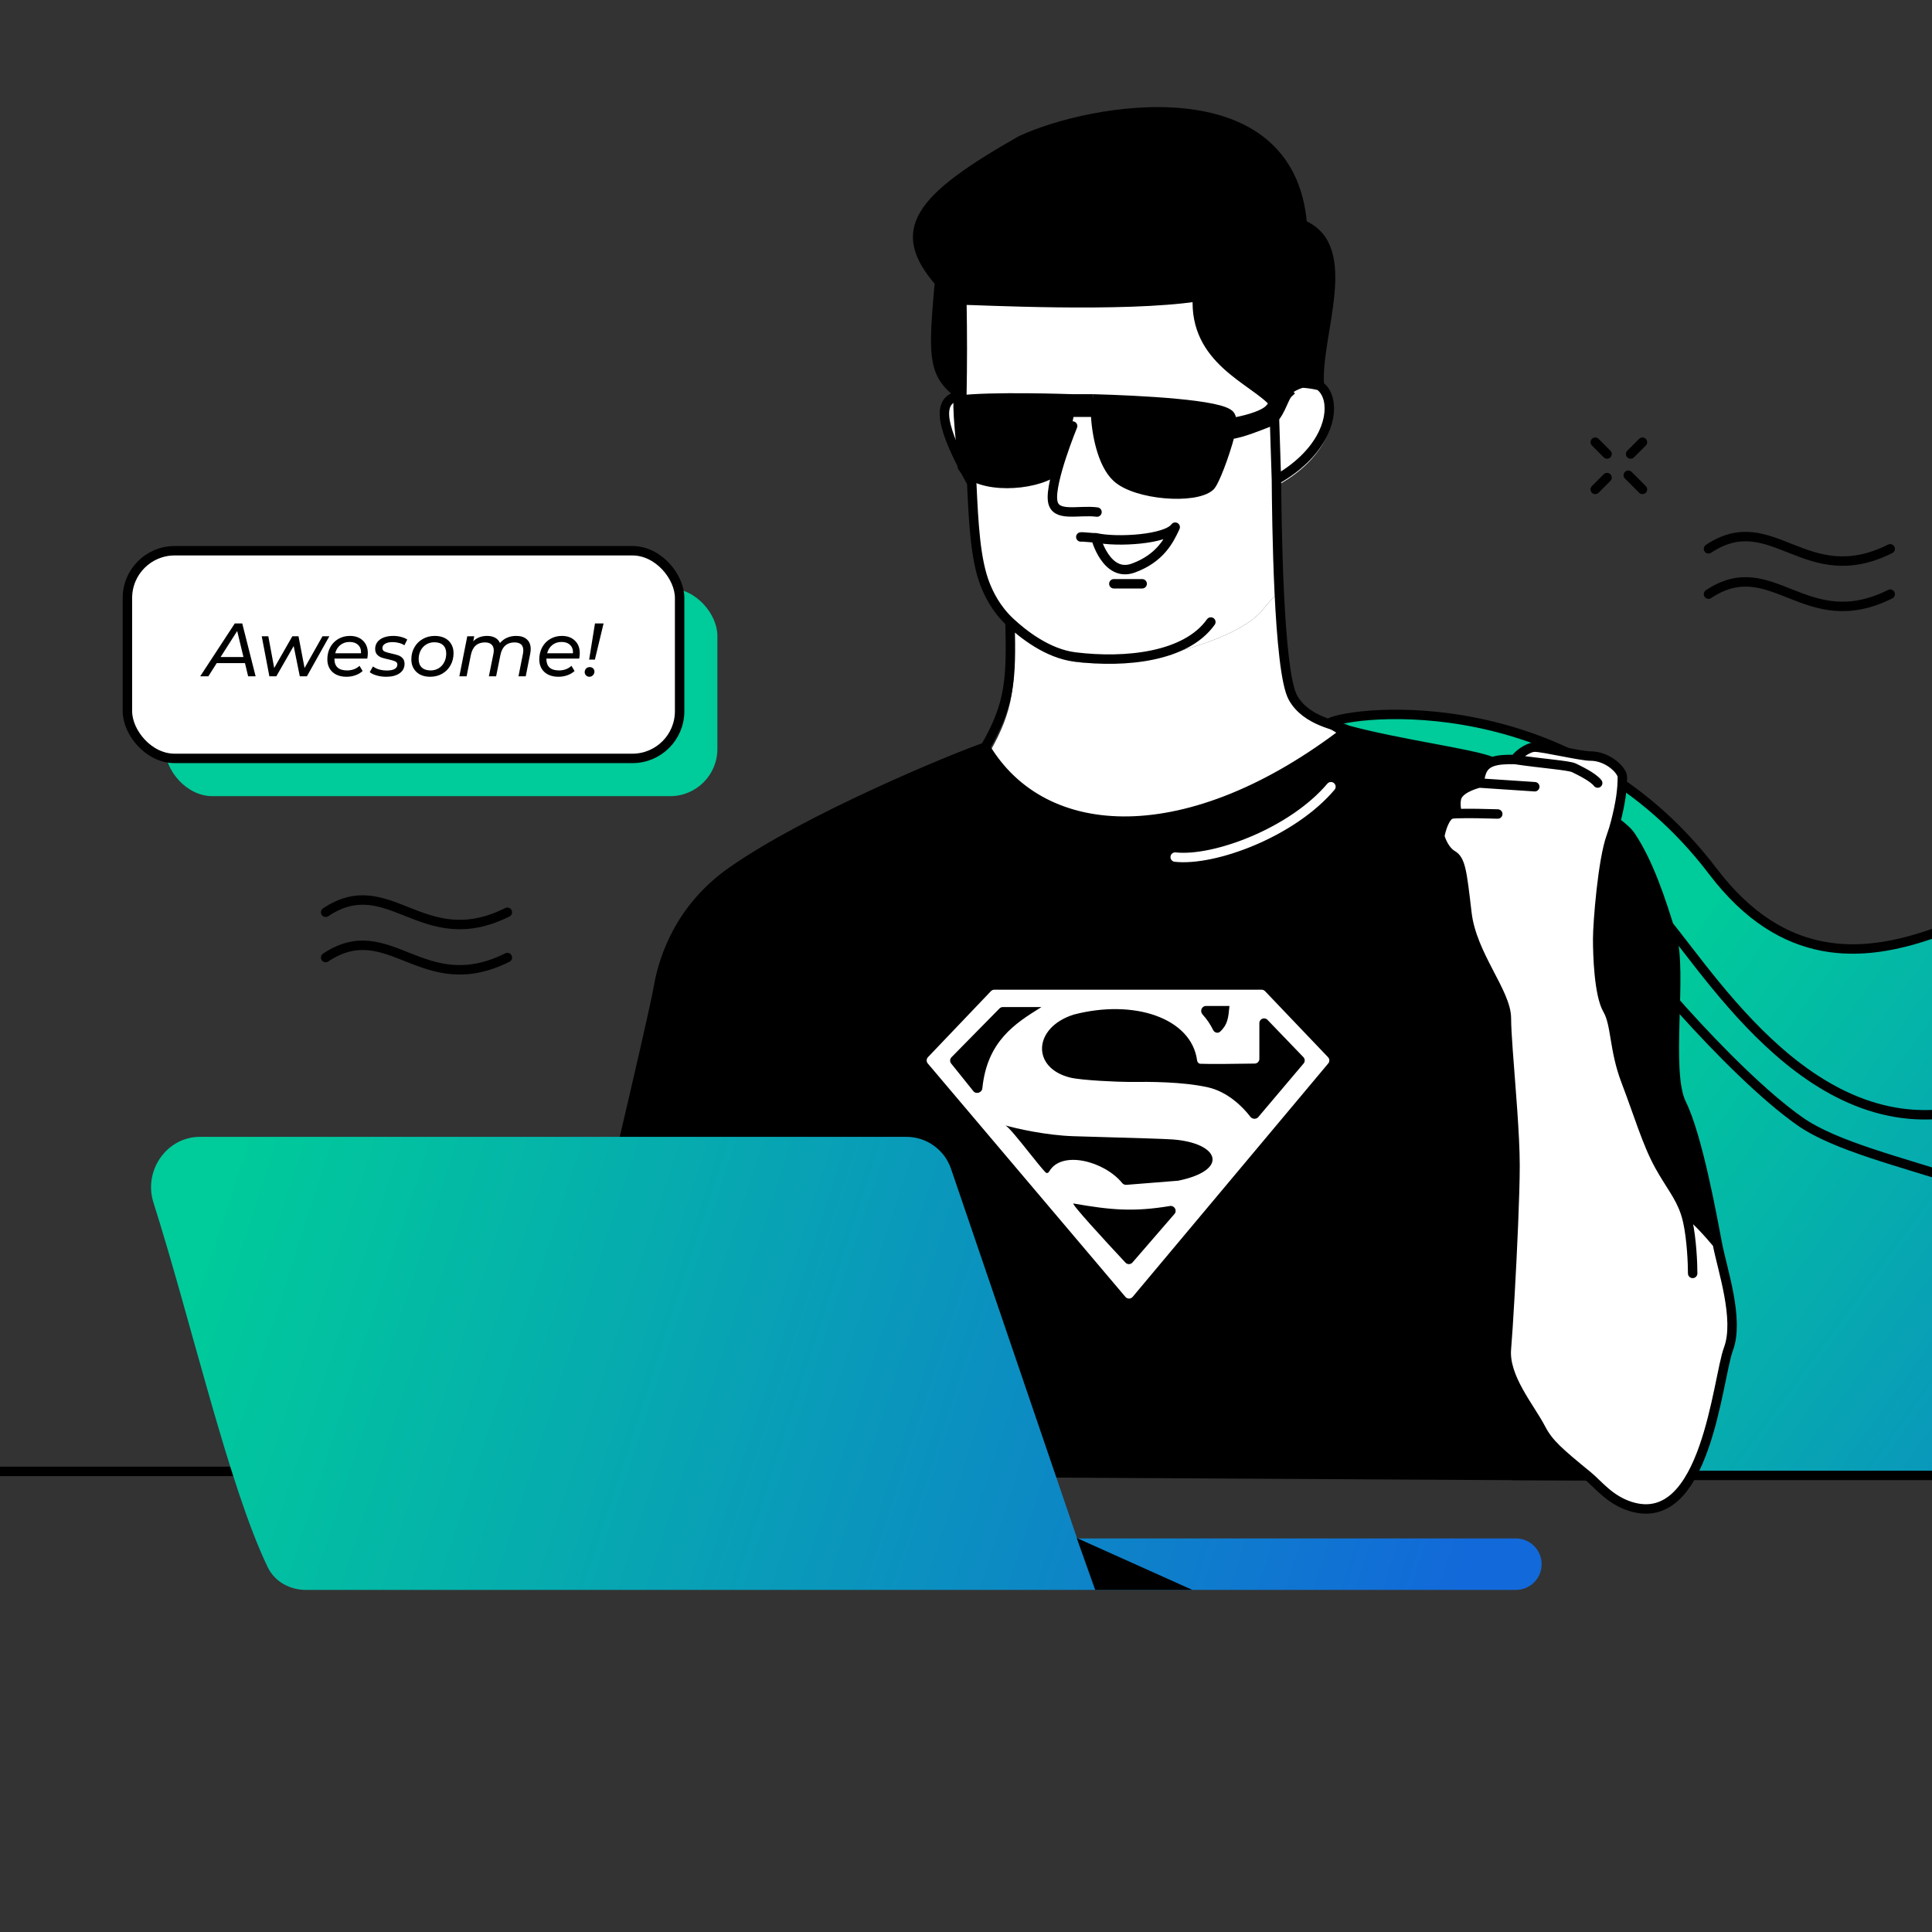
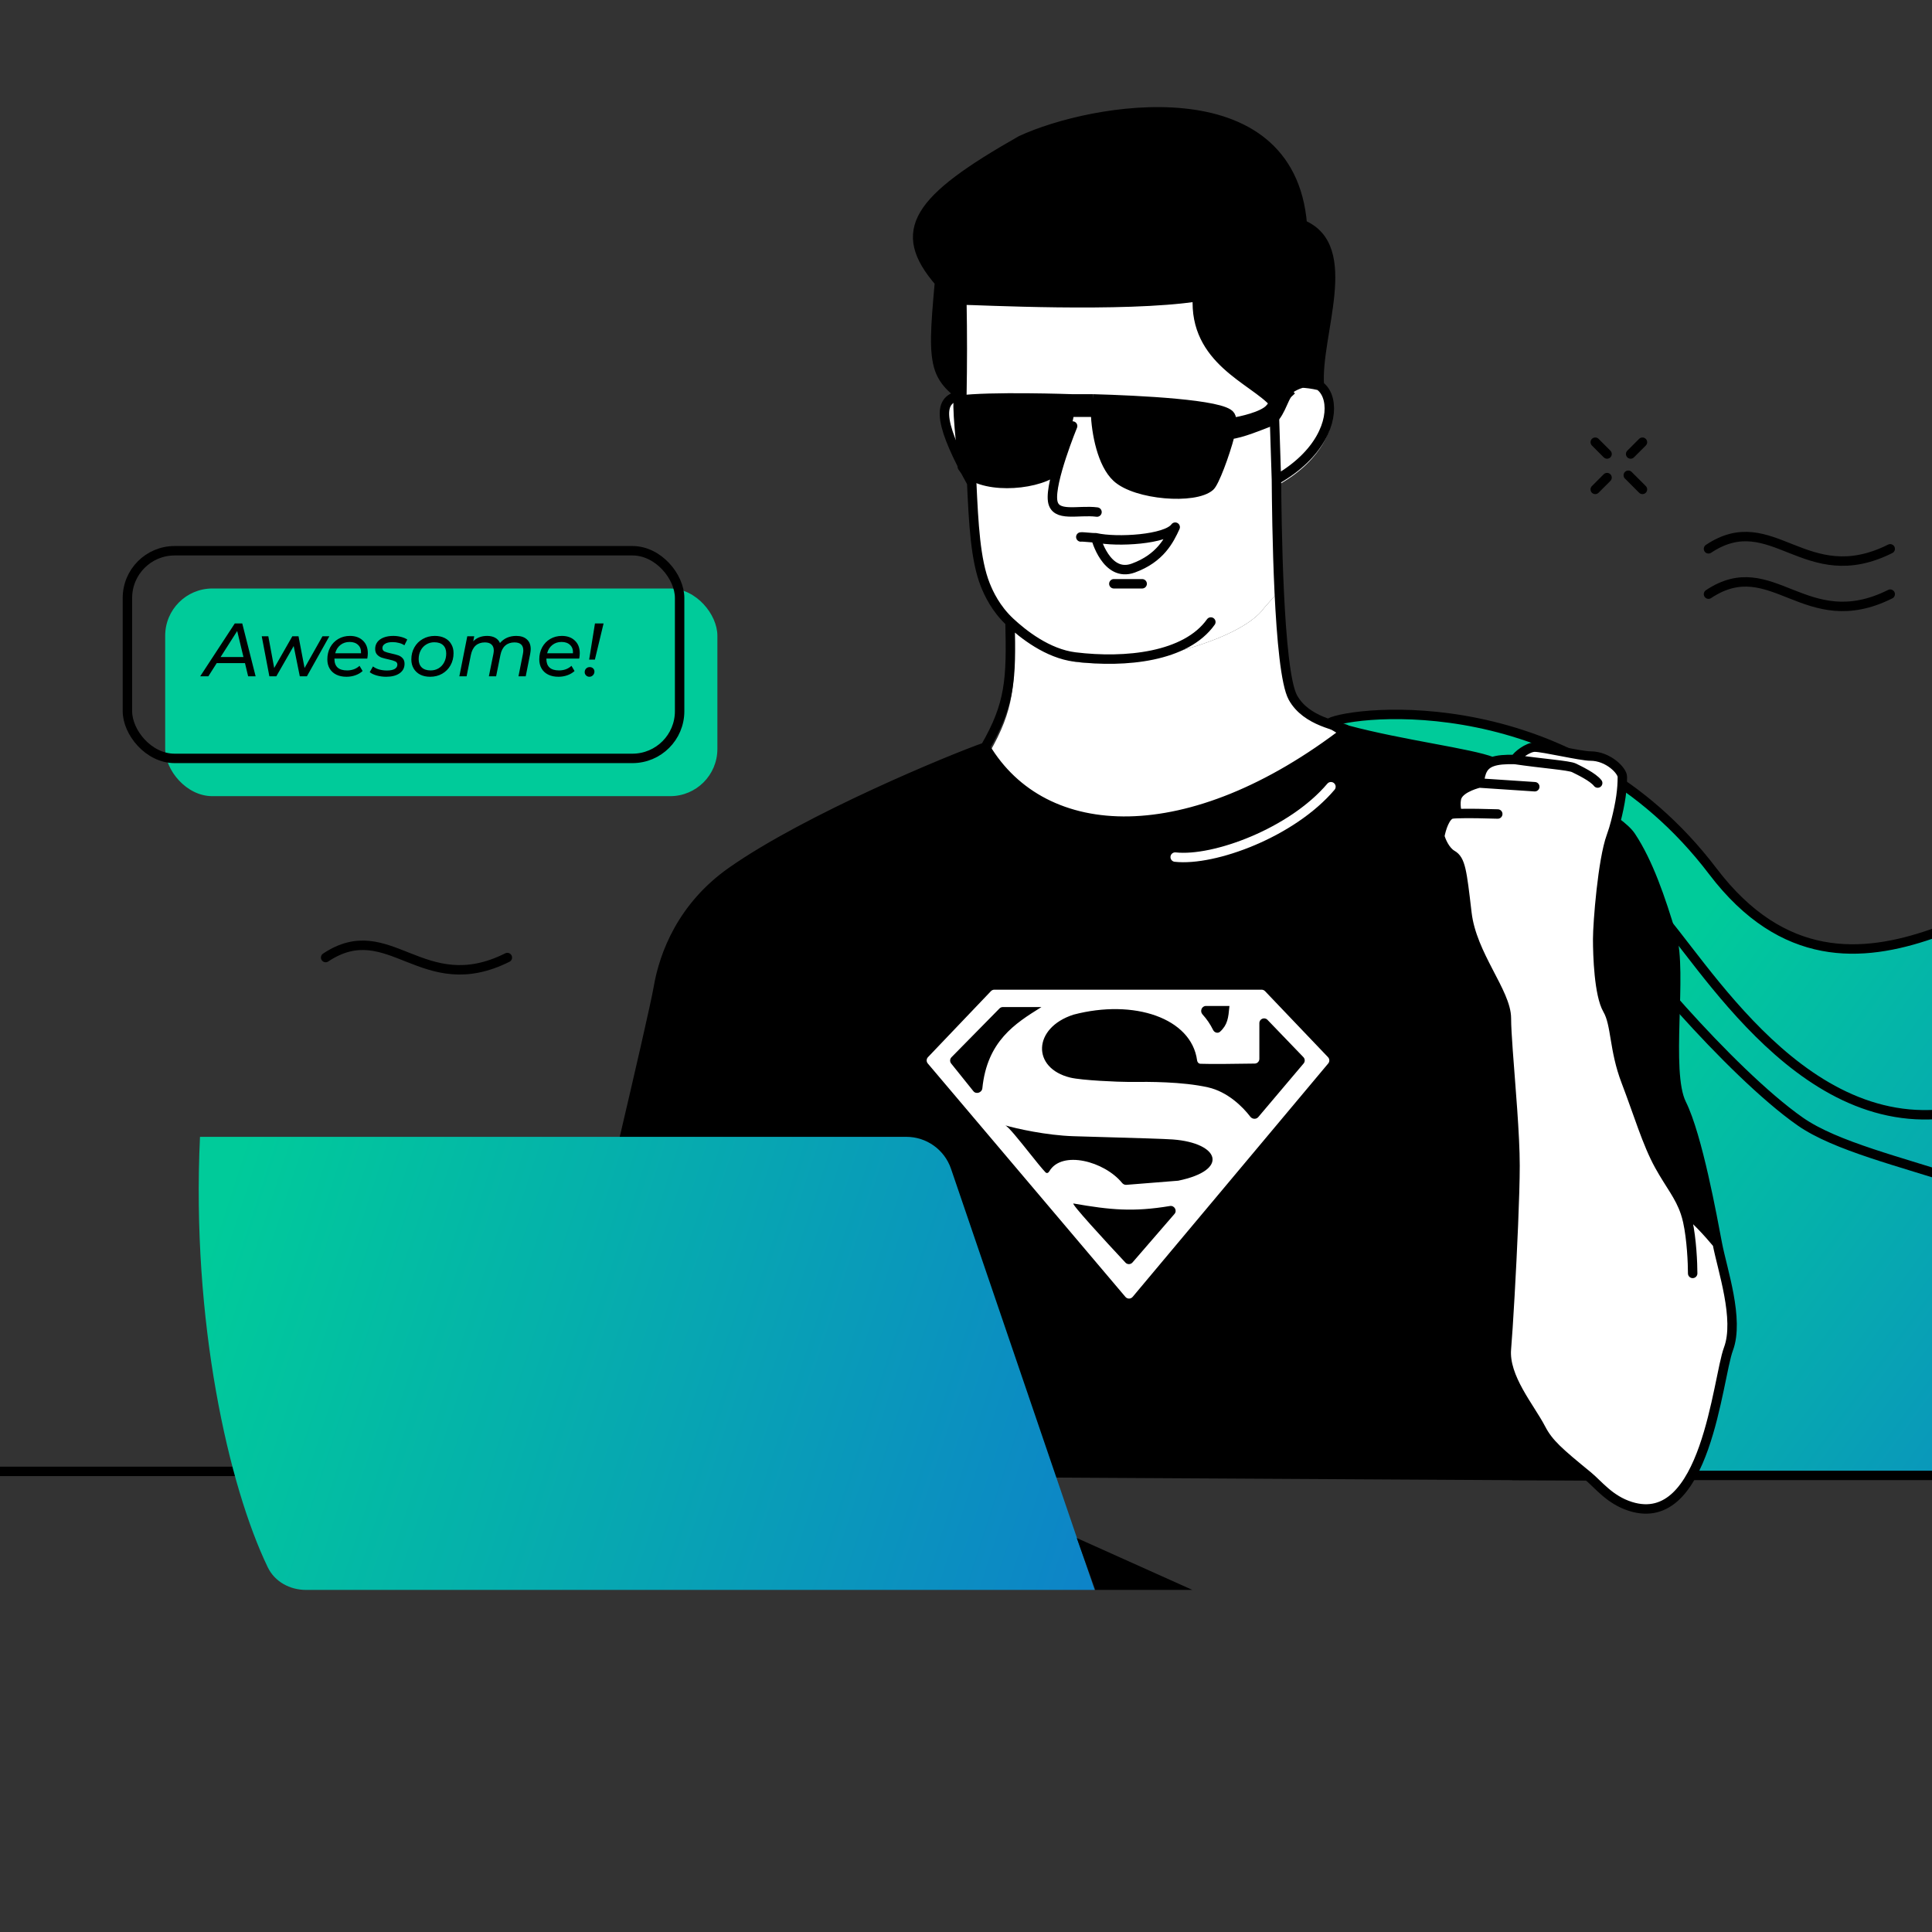
<svg xmlns="http://www.w3.org/2000/svg" width="311" height="311" viewBox="0 0 311 311" fill="none">
  <rect x="0" y="0" width="311" height="311" fill="#333333" stroke="none" />
  <g clip-path="url(#clip0_1695_1480)">
    <path d="M205.568 65.543C214.275 55.739 220.013 69.944 205.964 77.947L205.568 65.543Z" fill="white" />
    <path d="M208.61 113.159C210.787 117.11 215.138 116.812 216.525 117.561C191.21 137.251 168.636 137.013 159.263 121.162C163.261 114.216 163.462 110.176 163.231 100.947C165.292 102.887 169.247 106.057 173.661 106.601C181.775 107.601 199.516 103.485 203.514 97.831L206.051 94.945C206.484 102.595 207.263 110.715 208.61 113.159Z" fill="white" />
    <path d="M155.503 48.937C157.823 48.937 181.378 50.214 193.299 48.389C192.668 58.67 202.238 61.761 205.568 65.543L205.964 77.947C205.866 78.859 205.842 79.826 205.568 80.939C205.592 83.487 205.72 89.078 206.051 94.945L203.514 97.831C199.516 103.485 181.775 107.601 173.661 106.601C169.247 106.057 165.292 102.887 163.231 100.947C160.935 98.786 159.819 96.348 159.263 94.945C157.68 90.943 157.387 85.011 157.087 78.461C156.928 74.992 155.424 68.455 155.503 64.342C155.601 59.267 155.607 54.611 155.503 48.937Z" fill="white" />
    <path d="M335.743 143.3C326.908 136.463 298.316 169.989 275.724 140.262C253 110.361 217.95 114.383 214 116.362C248.646 136.932 248.833 182.352 244.272 237.5H308.986H372.942H409.93L394.594 220.786C384.517 212.103 393.103 194.203 361.194 184.326C347.139 175.21 367.652 167.991 335.743 143.3Z" fill="url(#paint0_linear_1695_1480)" />
    <path d="M361.194 184.326C347.139 175.21 367.652 167.991 335.743 143.3C326.908 136.463 298.316 169.989 275.724 140.262C253 110.361 217.95 114.383 214 116.362C248.646 136.932 248.833 182.352 244.272 237.5H308.986H372.942M361.194 184.326C393.103 194.203 384.517 212.103 394.594 220.786L409.93 237.5M361.194 184.326C350.431 182.934 345.24 177.108 311.812 179.387C287.151 181.069 271.546 150.138 265.088 145.199M409.93 237.5H436M409.93 237.5H372.942M260.15 148.998C260.53 151.277 278.383 172.55 289.779 180.527C301.175 188.504 331.537 190.395 341.413 205.591C351.29 220.786 357.367 235.22 363.825 236.36C368.991 237.272 372.056 237.5 372.942 237.5" stroke="black" stroke-width="1.519" />
    <path d="M172.663 68.578C172.663 68.578 168.987 77.524 169.446 80.641C169.845 83.342 173.557 82.034 176.587 82.429" stroke="black" stroke-width="1.519" stroke-linecap="round" stroke-linejoin="round" />
    <path d="M154.831 63.656C154.831 63.664 154.831 63.672 154.831 63.679C154.751 67.777 156.261 74.267 156.42 77.724C151.694 69.203 150.206 64.109 154.831 63.656Z" fill="white" />
    <path d="M262.546 134.62C265.326 138.806 267.312 144.587 269.099 150.567C270.886 156.547 268.106 172.494 270.688 177.677C273.269 182.86 275.652 196.016 276.447 200.202C275.123 198.607 272.24 195.378 271.297 195.219C270.388 192.495 268.824 190.736 267.114 187.644C265.128 184.056 263.738 179.272 261.752 174.089C259.766 168.906 260.163 164.919 258.773 162.527C257.383 160.135 257.184 153.757 257.184 151.165C257.184 148.574 257.979 138.408 259.369 134.62C259.644 133.871 259.88 133.083 260.082 132.293C261.213 133.128 262.082 133.921 262.546 134.62Z" fill="black" />
    <path d="M205.073 64.853C213.811 55.085 219.57 69.238 205.47 77.212L205.073 64.853Z" fill="white" />
    <path d="M192.761 47.762C180.797 49.58 157.159 48.307 154.831 48.307C154.935 53.961 154.929 58.6 154.831 63.656C154.831 63.656 152.172 62.186 151.234 59.45C150.296 56.714 150.559 52.876 151.234 45.425C144.105 37.181 147.484 32.16 164.363 22.592C175.683 17.335 207.654 11.628 209.64 36.148C218.333 39.762 211.781 53.888 212.377 62.06C207.81 61.045 206.04 61.939 205.073 64.853C201.731 61.085 192.128 58.005 192.761 47.762Z" fill="black" />
    <path d="M242.489 217.146C242.092 221.73 246.283 226.554 248.053 229.966C249.282 232.336 250.91 233.747 255.596 237.575L127.425 236.851L95.346 204.986C95.346 204.986 105.066 164.249 105.983 158.931C106.899 153.613 109.797 145.915 117.759 140.317C130.005 131.708 153.441 122.062 158.604 120.268C168.01 136.061 191.499 137.143 216.904 117.525C225.716 119.89 236.732 121.236 240.231 122.618C238.747 123.138 238.311 124.234 238.12 126.049C238.12 126.049 235.172 126.725 234.546 128.241C234.139 129.227 234.546 130.972 234.546 130.972C234.21 130.986 233.937 131.005 233.752 131.032C232.639 131.192 231.964 133.491 231.766 134.62C231.964 135.351 232.639 136.972 233.752 137.61C235.129 138.4 235.337 140.17 236.113 146.799L236.135 146.979C236.929 153.757 242.489 159.737 242.489 163.923C242.489 165.11 242.601 166.971 242.761 169.187C243.166 174.784 243.879 182.646 243.879 187.644C243.879 192.202 243.456 201.439 243.051 208.574C242.836 212.361 242.627 215.556 242.489 217.146Z" fill="black" />
    <path d="M276.447 200.202C277.241 204.388 280.021 212.361 278.234 217.146C276.447 221.93 274.644 246.3 262.488 242.502C259.091 241.44 257.29 238.959 255.596 237.575C250.91 233.747 249.282 232.336 248.053 229.966C246.283 226.554 242.092 221.73 242.489 217.146C242.627 215.556 242.836 212.361 243.051 208.574C243.456 201.439 243.879 192.202 243.879 187.644C243.879 182.646 243.166 174.784 242.761 169.187C242.601 166.971 242.489 165.11 242.489 163.923C242.489 159.737 236.929 153.757 236.135 146.979L236.113 146.799C235.337 140.17 235.129 138.4 233.752 137.61C232.639 136.972 231.964 135.351 231.766 134.62C231.964 133.491 232.639 131.192 233.752 131.032C233.937 131.005 234.21 130.986 234.546 130.972C234.546 130.972 234.139 129.227 234.546 128.241C235.172 126.725 238.12 126.049 238.12 126.049C238.311 124.234 238.747 123.138 240.231 122.618C241.067 122.324 242.235 122.214 243.879 122.261C244.21 121.597 245.945 120.268 247.057 120.268C248.447 120.268 254.442 121.704 256.03 121.704C258.872 121.704 261.156 124.055 261.156 125.052C261.156 127.022 260.901 129.088 260.082 132.293C259.88 133.083 259.644 133.871 259.369 134.62C257.979 138.408 257.184 148.574 257.184 151.165C257.184 153.757 257.383 160.135 258.773 162.527C260.163 164.919 259.766 168.906 261.752 174.089C263.738 179.272 265.128 184.056 267.114 187.644C268.824 190.736 270.388 192.495 271.297 195.219C272.24 195.378 275.123 198.607 276.447 200.202Z" fill="white" />
    <path d="M205.073 64.853C201.731 61.085 192.128 58.005 192.761 47.762C180.797 49.58 157.159 48.307 154.831 48.307C154.935 53.961 154.929 58.6 154.831 63.656M205.073 64.853C213.811 55.085 219.57 69.238 205.47 77.212M205.073 64.853L205.47 77.212M205.073 64.853C206.04 61.939 207.81 61.045 212.377 62.06C211.781 53.888 218.333 39.762 209.64 36.148C207.654 11.628 175.683 17.335 164.363 22.592C147.484 32.16 144.105 37.181 151.234 45.425C150.559 52.876 150.296 56.714 151.234 59.45C152.172 62.186 154.831 63.656 154.831 63.656M154.831 63.656C150.206 64.109 151.694 69.203 156.42 77.724M154.831 63.656L154.831 63.679M154.831 63.656C154.831 63.664 154.831 63.672 154.831 63.679M205.47 77.212C205.525 83.059 205.738 107.991 208.126 112.295C210.31 116.231 215.512 116.779 216.904 117.525M156.42 77.724C156.721 84.249 157.016 90.16 158.604 94.147C159.162 95.545 160.282 97.974 162.586 100.127M156.42 77.724C156.261 74.267 154.751 67.777 154.831 63.679M276.447 200.202C275.652 196.016 273.269 182.86 270.688 177.677C268.106 172.494 270.886 156.547 269.099 150.567C267.312 144.587 265.326 138.806 262.546 134.62C262.082 133.921 261.213 133.128 260.082 132.293M276.447 200.202C277.241 204.388 280.021 212.361 278.234 217.146C276.447 221.93 274.644 246.3 262.488 242.502C259.091 241.44 257.29 238.959 255.596 237.575M276.447 200.202C275.123 198.607 272.24 195.378 271.297 195.219M236.135 146.979C236.929 153.757 242.489 159.737 242.489 163.923C242.489 165.11 242.601 166.971 242.761 169.187C243.166 174.784 243.879 182.646 243.879 187.644C243.879 192.202 243.456 201.439 243.051 208.574C242.836 212.361 242.627 215.556 242.489 217.146C242.092 221.73 246.283 226.554 248.053 229.966C249.282 232.336 250.91 233.747 255.596 237.575M236.135 146.979L236.113 146.799M236.135 146.979C236.127 146.919 236.12 146.859 236.113 146.799M241.099 131.032C239.445 130.977 236.22 130.903 234.546 130.972M234.546 130.972C234.21 130.986 233.937 131.005 233.752 131.032C232.639 131.192 231.964 133.491 231.766 134.62C231.964 135.351 232.639 136.972 233.752 137.61C235.129 138.4 235.337 140.17 236.113 146.799M234.546 130.972C234.546 130.972 234.139 129.227 234.546 128.241C235.172 126.725 238.12 126.049 238.12 126.049M238.12 126.049L247.057 126.642M238.12 126.049C238.311 124.234 238.747 123.138 240.231 122.618M243.879 122.261C248.05 122.885 252.577 123.204 253.371 123.603C254.166 124.002 256.41 125.052 257.184 126.049M243.879 122.261C244.21 121.597 245.945 120.268 247.057 120.268C248.447 120.268 254.442 121.704 256.03 121.704C258.872 121.704 261.156 124.055 261.156 125.052C261.156 127.022 260.901 129.088 260.082 132.293M243.879 122.261C242.235 122.214 241.067 122.324 240.231 122.618M272.475 204.986C272.475 203.391 272.316 199.484 271.681 196.614C271.571 196.118 271.442 195.656 271.297 195.219M271.297 195.219C270.388 192.495 268.824 190.736 267.114 187.644C265.128 184.056 263.738 179.272 261.752 174.089C259.766 168.906 260.163 164.919 258.773 162.527C257.383 160.135 257.184 153.757 257.184 151.165C257.184 148.574 257.979 138.408 259.369 134.62C259.644 133.871 259.88 133.083 260.082 132.293M240.231 122.618C236.732 121.236 225.716 119.89 216.904 117.525M158.604 120.268C153.441 122.062 130.005 131.708 117.759 140.317C109.797 145.915 106.899 153.613 105.983 158.931C105.066 164.249 95.346 204.986 95.346 204.986L127.425 236.851M158.604 120.268C168.01 136.061 191.499 137.143 216.904 117.525M158.604 120.268C162.616 113.348 162.818 109.322 162.586 100.127M194.913 100.127C190.901 105.76 181.195 106.757 173.053 105.76C168.624 105.218 164.655 102.06 162.586 100.127M127.425 236.851L255.596 237.575M127.425 236.851H-0" stroke="black" stroke-width="1.519" stroke-linecap="round" />
    <path d="M173.98 86.439C174.284 86.382 175.902 86.601 176.392 86.564M176.392 86.564C179.816 87.333 187.766 86.844 189.175 84.857C188.21 86.966 186.763 89.865 182.422 91.446C178.081 93.027 176.392 86.564 176.392 86.564Z" stroke="black" stroke-width="1.519" stroke-linecap="round" stroke-linejoin="round" />
    <path d="M179.299 93.973C180.103 93.973 182.517 93.973 183.857 93.973" stroke="black" stroke-width="1.519" stroke-linecap="round" />
    <path d="M194.779 78.29C192.358 80.436 182.866 79.722 179.768 76.859C177.409 74.678 176.464 69.742 176.341 66.36H172.194C171.564 69.442 170.428 74.602 169.76 75.904C166.334 78.325 157.594 78.768 155.115 75.427C155.106 75.427 154.025 66.553 154.26 64.439C159.264 63.735 172.607 64.212 172.607 64.212C174.263 64.223 174.644 64.212 175.943 64.212C183.204 64.415 196.955 65.067 198.048 66.904C198.219 67.192 198.296 67.576 198.299 68.03C199.826 67.795 203.167 67.037 204.31 65.882C205.454 64.728 206.058 62.379 206.455 62.065L207.408 63.258C206.534 64.053 205.978 67.314 204.072 68.03C203.062 68.409 199.793 69.78 198.011 69.939C197.134 73.313 195.467 77.681 194.779 78.29Z" fill="black" />
    <path d="M175.943 64.212C183.204 64.415 196.955 65.067 198.048 66.904C198.219 67.192 198.296 67.576 198.299 68.03M175.943 64.212C174.644 64.212 174.263 64.223 172.607 64.212M175.943 64.212C175.943 64.737 176.314 65.623 176.341 66.36M172.607 64.212C172.607 64.212 159.264 63.735 154.26 64.439C154.025 66.553 155.106 75.427 155.115 75.427M172.607 64.212C172.489 64.668 172.357 65.567 172.194 66.36M155.115 75.427C155.116 75.427 154.656 74.808 155.115 75.427ZM155.115 75.427C157.594 78.768 166.334 78.325 169.76 75.904C170.428 74.602 171.564 69.442 172.194 66.36M172.194 66.36H176.341M176.341 66.36C176.464 69.742 177.409 74.678 179.768 76.859C182.866 79.722 192.358 80.436 194.779 78.29C195.467 77.681 197.134 73.313 198.011 69.939M198.299 68.03C199.826 67.795 203.167 67.037 204.31 65.882C205.454 64.728 206.058 62.379 206.455 62.065L207.408 63.258C206.534 64.053 205.978 67.314 204.072 68.03C203.062 68.409 199.793 69.78 198.011 69.939M198.299 68.03C198.302 68.58 198.195 69.233 198.011 69.939" stroke="black" stroke-width="1.519" />
    <path fill-rule="evenodd" clip-rule="evenodd" d="M149.378 170.175C149.11 170.456 149.097 170.894 149.348 171.19L181.163 208.767C181.468 209.126 182.023 209.125 182.325 208.764L213.807 171.19C214.056 170.893 214.042 170.457 213.775 170.177L203.636 159.548C203.492 159.398 203.294 159.312 203.086 159.312H160.064C159.856 159.312 159.657 159.398 159.514 159.548L149.378 170.175ZM193.565 163.283C193.107 162.773 193.445 161.933 194.13 161.933H197.909L197.895 162.071C197.729 163.824 197.623 164.95 196.402 166.073C196.048 166.398 195.497 166.237 195.283 165.807C194.784 164.805 194.266 164.062 193.565 163.283ZM202.723 170.447C202.723 170.861 202.393 171.199 201.979 171.206C199.161 171.254 194.749 171.304 193.249 171.239C192.943 171.226 192.739 170.993 192.699 170.69C191.785 163.876 182.542 160.772 172.805 163.331C166.227 165.45 166.055 171.957 172.289 173.464C174.16 173.916 180.027 174.163 181.746 174.163C181.91 174.163 182.117 174.161 182.36 174.16L182.409 174.159C184.743 174.14 190.3 174.095 194.47 175.037C197.573 175.737 200.011 178.113 201.265 179.758C201.579 180.172 202.21 180.217 202.546 179.821L209.845 171.192C210.097 170.895 210.083 170.455 209.813 170.175L204.03 164.165C203.556 163.672 202.723 164.008 202.723 164.692V170.447ZM160.891 162.335C161.034 162.19 161.229 162.108 161.432 162.108H167.648L167.513 162.192C163.436 164.741 158.905 167.573 158.133 175.178C158.061 175.889 157.133 176.204 156.686 175.647L153.112 171.196C152.871 170.895 152.893 170.462 153.163 170.187L160.891 162.335ZM189.656 190.062C197.986 188.346 196.268 183.986 188.796 183.423C187.468 183.323 182.944 183.194 178.46 183.066C176.474 183.009 174.495 182.952 172.805 182.899C168.408 182.759 163.647 181.678 161.808 181.153C162.277 181.296 164.05 183.516 165.682 185.56C166.74 186.885 167.739 188.137 168.286 188.701C168.501 188.922 168.75 188.822 168.905 188.556C170.924 185.097 177.795 186.941 180.626 190.42C180.795 190.626 181.05 190.748 181.315 190.727L189.656 190.062ZM189.061 195.411C189.535 194.864 189.043 194.016 188.328 194.135C182.417 195.12 178.742 194.768 172.805 193.731C172.286 193.641 177.845 199.695 181.171 203.251C181.479 203.58 182.003 203.568 182.298 203.227L189.061 195.411Z" fill="white" />
-     <path d="M32.193 183C26.826 183 23.073 188.444 24.696 193.56C30.795 212.778 36.811 239.224 43.098 252.281C44.227 254.626 46.669 255.935 49.27 255.935H176.215L173.387 247.647L153.088 188.144C152.038 185.068 149.148 183 145.897 183H32.193Z" fill="url(#paint1_linear_1695_1480)" />
-     <path d="M173.387 247.647L176.215 255.935H244.017C246.305 255.935 248.161 254.079 248.161 251.791C248.161 249.502 246.305 247.647 244.017 247.647H173.387Z" fill="url(#paint2_linear_1695_1480)" />
+     <path d="M32.193 183C30.795 212.778 36.811 239.224 43.098 252.281C44.227 254.626 46.669 255.935 49.27 255.935H176.215L173.387 247.647L153.088 188.144C152.038 185.068 149.148 183 145.897 183H32.193Z" fill="url(#paint1_linear_1695_1480)" />
    <path d="M191.94 255.933L173.326 247.576L176.311 255.933H191.94Z" fill="black" />
    <path d="M189.174 137.968C195.442 138.662 207.977 134.038 214.245 126.641" stroke="white" stroke-width="1.519" stroke-linecap="round" />
    <path d="M275.023 88.347C285.28 81.509 290.598 95.185 304.273 88.347" stroke="black" stroke-width="1.519" stroke-linecap="round" />
-     <path d="M52.42 146.851C62.676 140.013 67.995 153.689 81.67 146.851" stroke="black" stroke-width="1.519" stroke-linecap="round" />
    <path d="M275.023 95.642C285.28 88.804 290.598 102.48 304.273 95.642" stroke="black" stroke-width="1.519" stroke-linecap="round" />
    <path d="M256.793 71.182L258.692 73.081M264.39 78.779L262.111 76.5" stroke="black" stroke-width="1.519" stroke-linecap="round" />
    <path d="M264.389 71.182L262.489 73.081M256.791 78.779L258.691 76.88" stroke="black" stroke-width="1.519" stroke-linecap="round" />
    <path d="M52.42 154.14C62.676 147.302 67.995 160.978 81.67 154.14" stroke="black" stroke-width="1.519" stroke-linecap="round" />
    <rect x="26.59" y="94.732" width="88.889" height="33.428" rx="7.597" fill="#00CB9A" />
-     <rect x="20.512" y="88.654" width="88.889" height="33.428" rx="7.597" fill="white" />
    <rect x="20.512" y="88.654" width="88.889" height="33.428" rx="7.597" stroke="black" stroke-width="1.519" />
    <path d="M39.434 106.741H34.888L33.538 108.868H32.226L37.793 100.359H38.996L41.148 108.868H39.944L39.434 106.741ZM39.191 105.768L38.182 101.575L35.508 105.768H39.191ZM53.013 102.426L49.403 108.868H48.26L47.275 103.994L44.48 108.868H43.361L42.133 102.426H43.191L44.139 107.531L47.056 102.426H48.053L49.026 107.531L51.907 102.426H53.013ZM53.836 106.012V106.084C53.836 106.684 54.006 107.142 54.347 107.458C54.687 107.766 55.197 107.92 55.878 107.92C56.275 107.92 56.648 107.855 56.996 107.726C57.345 107.588 57.637 107.405 57.872 107.179L58.37 108.017C58.054 108.309 57.669 108.536 57.215 108.698C56.761 108.86 56.283 108.941 55.781 108.941C55.149 108.941 54.602 108.828 54.14 108.601C53.678 108.374 53.321 108.05 53.07 107.628C52.819 107.207 52.693 106.713 52.693 106.145C52.693 105.424 52.847 104.776 53.155 104.2C53.471 103.625 53.905 103.175 54.456 102.851C55.015 102.527 55.639 102.365 56.328 102.365C57.203 102.365 57.9 102.616 58.419 103.118C58.946 103.613 59.209 104.289 59.209 105.149C59.209 105.408 59.181 105.696 59.124 106.012H53.836ZM56.279 103.337C55.704 103.337 55.21 103.499 54.796 103.824C54.383 104.148 54.103 104.593 53.958 105.161H58.115C58.147 104.585 57.993 104.14 57.653 103.824C57.321 103.499 56.863 103.337 56.279 103.337ZM62.167 108.941C61.632 108.941 61.121 108.872 60.635 108.734C60.157 108.597 59.784 108.418 59.517 108.2L60.039 107.276C60.291 107.478 60.615 107.64 61.012 107.762C61.417 107.875 61.839 107.932 62.276 107.932C62.827 107.932 63.245 107.851 63.528 107.689C63.82 107.519 63.966 107.284 63.966 106.984C63.966 106.741 63.848 106.567 63.613 106.461C63.386 106.356 63.03 106.251 62.544 106.145C62.09 106.048 61.717 105.951 61.425 105.854C61.142 105.748 60.898 105.586 60.696 105.367C60.493 105.14 60.392 104.837 60.392 104.456C60.392 104.034 60.51 103.666 60.745 103.349C60.988 103.033 61.328 102.79 61.766 102.62C62.211 102.45 62.726 102.365 63.309 102.365C63.739 102.365 64.156 102.418 64.561 102.523C64.967 102.628 65.299 102.77 65.558 102.948L65.096 103.872C64.845 103.702 64.553 103.576 64.221 103.495C63.889 103.406 63.548 103.362 63.2 103.362C62.673 103.362 62.268 103.451 61.984 103.629C61.701 103.799 61.559 104.03 61.559 104.322C61.559 104.581 61.676 104.768 61.911 104.881C62.147 104.986 62.511 105.092 63.005 105.197C63.451 105.294 63.816 105.392 64.1 105.489C64.383 105.586 64.622 105.744 64.817 105.963C65.019 106.182 65.121 106.478 65.121 106.85C65.121 107.507 64.849 108.021 64.306 108.394C63.771 108.759 63.058 108.941 62.167 108.941ZM69.241 108.941C68.633 108.941 68.103 108.828 67.649 108.601C67.195 108.366 66.842 108.038 66.591 107.616C66.34 107.195 66.214 106.708 66.214 106.157C66.214 105.436 66.376 104.788 66.701 104.213C67.025 103.637 67.474 103.187 68.05 102.863C68.625 102.531 69.273 102.365 69.995 102.365C70.603 102.365 71.133 102.478 71.587 102.705C72.041 102.932 72.389 103.256 72.632 103.678C72.884 104.091 73.009 104.577 73.009 105.136C73.009 105.858 72.847 106.51 72.523 107.093C72.199 107.669 71.749 108.123 71.174 108.455C70.607 108.779 69.962 108.941 69.241 108.941ZM69.314 107.92C69.792 107.92 70.222 107.807 70.603 107.58C70.992 107.345 71.291 107.02 71.502 106.607C71.721 106.194 71.83 105.724 71.83 105.197C71.83 104.622 71.664 104.176 71.332 103.86C71 103.544 70.525 103.386 69.91 103.386C69.431 103.386 69.002 103.503 68.621 103.738C68.24 103.965 67.94 104.285 67.722 104.699C67.503 105.112 67.393 105.582 67.393 106.109C67.393 106.676 67.559 107.122 67.892 107.446C68.232 107.762 68.706 107.92 69.314 107.92ZM83.108 102.365C83.837 102.365 84.405 102.551 84.81 102.924C85.223 103.289 85.43 103.811 85.43 104.492C85.43 104.678 85.401 104.934 85.345 105.258L84.627 108.868H83.46L84.178 105.258C84.218 105.031 84.238 104.845 84.238 104.699C84.238 104.277 84.121 103.957 83.886 103.738C83.651 103.52 83.294 103.41 82.816 103.41C82.216 103.41 81.722 103.58 81.333 103.921C80.952 104.253 80.693 104.755 80.555 105.428L79.862 108.868H78.695L79.425 105.258C79.465 105.039 79.486 104.857 79.486 104.711C79.486 104.289 79.364 103.969 79.121 103.751C78.886 103.524 78.529 103.41 78.051 103.41C77.451 103.41 76.957 103.58 76.568 103.921C76.187 104.261 75.928 104.776 75.79 105.465L75.109 108.868H73.942L75.219 102.426H76.337L76.179 103.228C76.746 102.653 77.492 102.365 78.416 102.365C78.918 102.365 79.348 102.462 79.704 102.657C80.061 102.851 80.32 103.135 80.482 103.507C81.139 102.746 82.014 102.365 83.108 102.365ZM87.953 106.012V106.084C87.953 106.684 88.123 107.142 88.463 107.458C88.804 107.766 89.314 107.92 89.995 107.92C90.392 107.92 90.765 107.855 91.113 107.726C91.462 107.588 91.754 107.405 91.989 107.179L92.487 108.017C92.171 108.309 91.786 108.536 91.332 108.698C90.878 108.86 90.4 108.941 89.898 108.941C89.266 108.941 88.719 108.828 88.257 108.601C87.795 108.374 87.438 108.05 87.187 107.628C86.936 107.207 86.81 106.713 86.81 106.145C86.81 105.424 86.964 104.776 87.272 104.2C87.588 103.625 88.022 103.175 88.573 102.851C89.132 102.527 89.756 102.365 90.445 102.365C91.32 102.365 92.017 102.616 92.536 103.118C93.062 103.613 93.326 104.289 93.326 105.149C93.326 105.408 93.297 105.696 93.241 106.012H87.953ZM90.396 103.337C89.821 103.337 89.326 103.499 88.913 103.824C88.5 104.148 88.22 104.593 88.074 105.161H92.232C92.264 104.585 92.11 104.14 91.77 103.824C91.438 103.499 90.98 103.337 90.396 103.337ZM95.773 100.359H97.159L95.761 106.182H94.837L95.773 100.359ZM94.874 108.941C94.663 108.941 94.484 108.868 94.339 108.722C94.193 108.576 94.12 108.406 94.12 108.212C94.12 107.969 94.197 107.77 94.351 107.616C94.505 107.462 94.699 107.385 94.934 107.385C95.153 107.385 95.331 107.454 95.469 107.592C95.615 107.73 95.688 107.9 95.688 108.102C95.688 108.337 95.607 108.536 95.445 108.698C95.291 108.86 95.1 108.941 94.874 108.941Z" fill="black" />
  </g>
  <defs>
    <linearGradient id="paint0_linear_1695_1480" x1="254.452" y1="161.534" x2="388.545" y2="259.159" gradientUnits="userSpaceOnUse">
      <stop offset="0.045" stop-color="#00CB9A" />
      <stop offset="1" stop-color="#1269D9" />
    </linearGradient>
    <linearGradient id="paint1_linear_1695_1480" x1="25.938" y1="191.737" x2="233.726" y2="259.353" gradientUnits="userSpaceOnUse">
      <stop offset="0.045" stop-color="#00CB9A" />
      <stop offset="1" stop-color="#1269D9" />
    </linearGradient>
    <linearGradient id="paint2_linear_1695_1480" x1="25.938" y1="191.737" x2="233.726" y2="259.353" gradientUnits="userSpaceOnUse">
      <stop offset="0.045" stop-color="#00CB9A" />
      <stop offset="1" stop-color="#1269D9" />
    </linearGradient>
    <clipPath id="clip0_1695_1480">
      <rect width="311" height="311" fill="white" />
    </clipPath>
  </defs>
</svg>